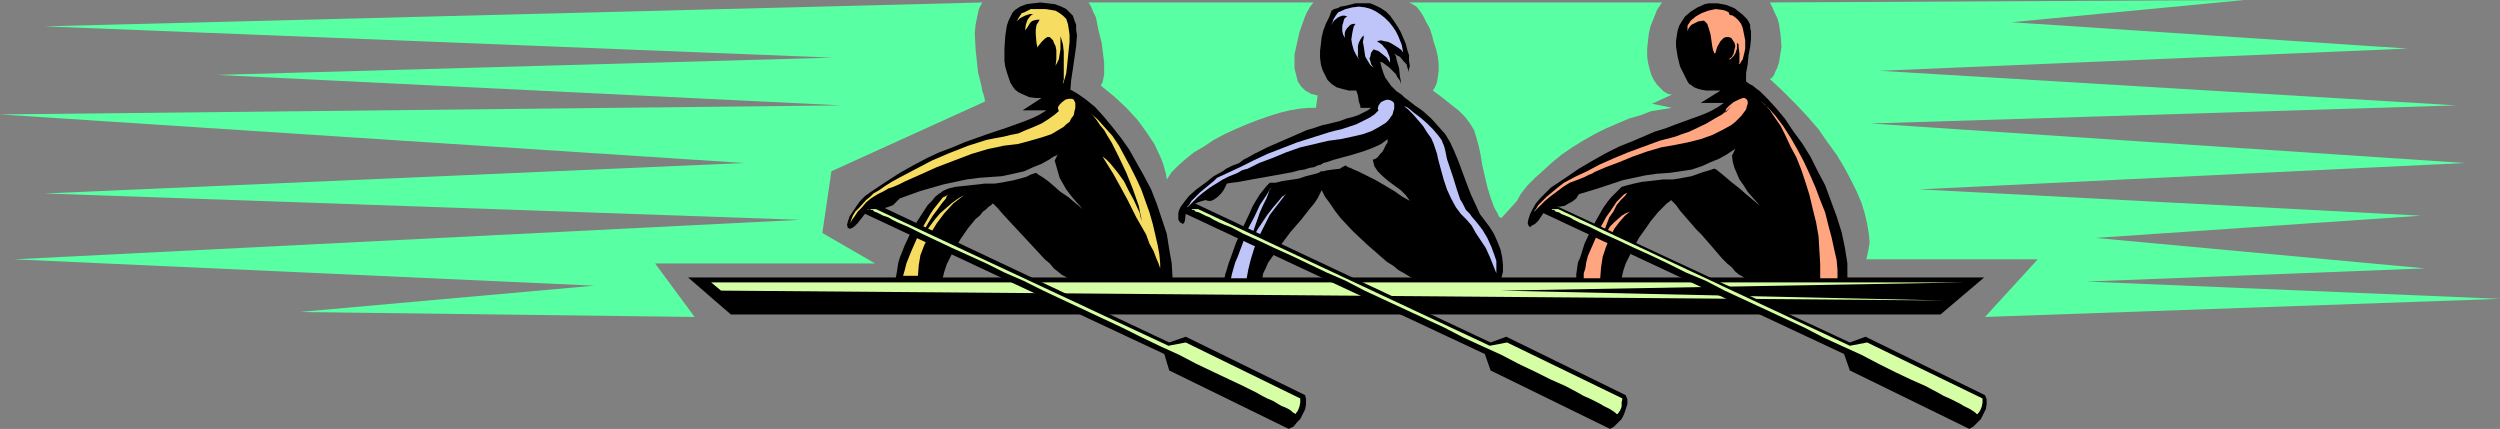
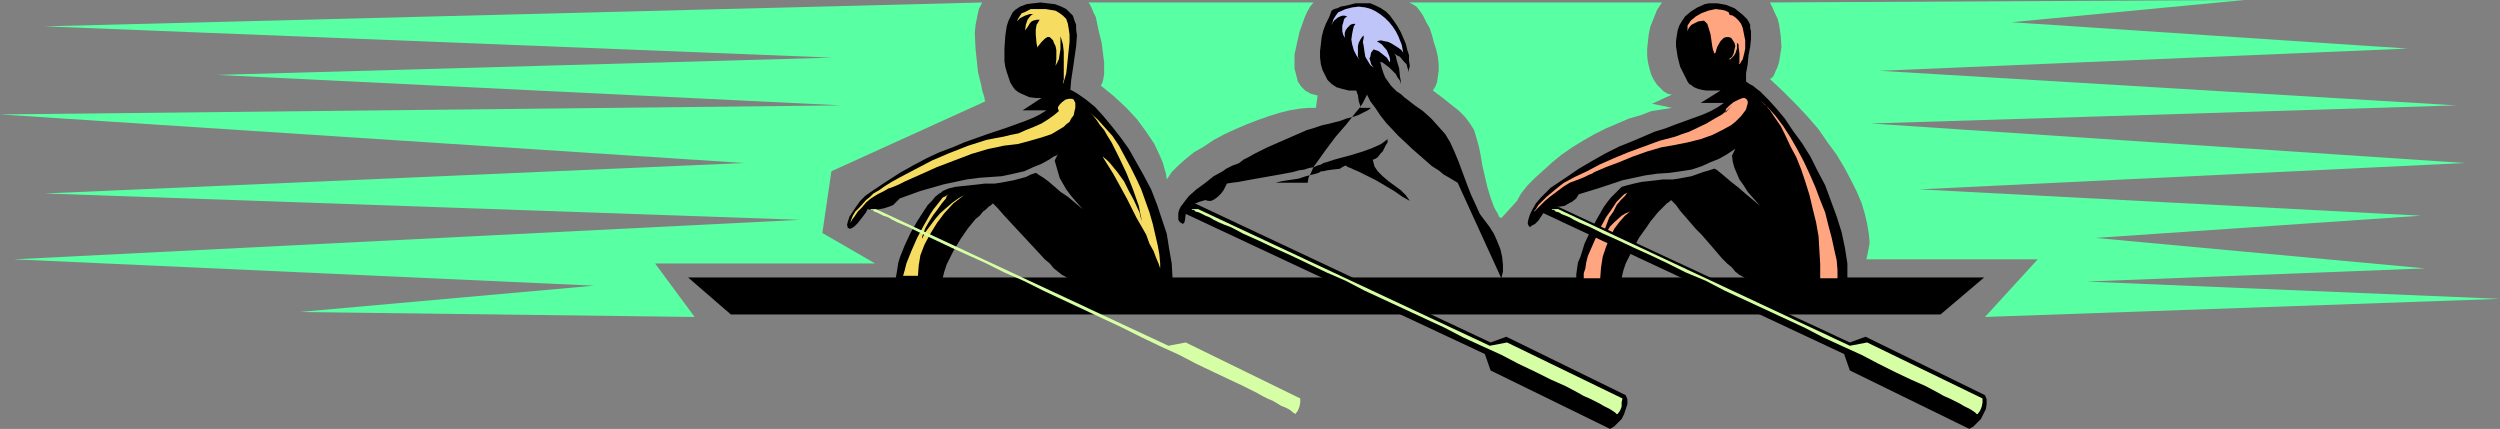
<svg xmlns="http://www.w3.org/2000/svg" xmlns:ns1="http://sodipodi.sourceforge.net/DTD/sodipodi-0.dtd" xmlns:ns2="http://www.inkscape.org/namespaces/inkscape" version="1.0" width="129.724mm" height="22.256mm" id="svg27" ns1:docname="Rowing 04.wmf">
  <rect width="100%" height="100%" fill="#808080" stroke="none" />
  <ns1:namedview id="namedview27" pagecolor="#ffffff" bordercolor="#000000" borderopacity="0.25" ns2:showpageshadow="2" ns2:pageopacity="0.0" ns2:pagecheckerboard="0" ns2:deskcolor="#d1d1d1" ns2:document-units="mm" />
  <defs id="defs1">
    <pattern id="WMFhbasepattern" patternUnits="userSpaceOnUse" width="6" height="6" x="0" y="0" />
  </defs>
  <path style="fill:#59ffa3;fill-opacity:1;fill-rule:evenodd;stroke:none" d="M 192.627,0.484 8.726,5.167 163.216,11.302 42.501,14.693 164.993,20.666 0,22.442 145.925,31.968 8.726,37.942 156.913,43.109 2.747,50.859 116.513,56.025 l -57.853,5.167 77.568,0.969 -7.757,-10.495 h 43.147 l -10.342,-5.974 1.778,-12.109 30.219,-13.724 -0.162,-0.161 v -0.323 l -0.162,-0.646 -0.323,-0.969 -0.162,-0.969 -0.323,-1.292 -0.323,-1.292 -0.162,-1.453 -0.323,-3.068 -0.162,-3.229 0.162,-1.615 0.323,-1.615 0.323,-1.453 z" id="path1" />
  <path style="fill:#59ffa3;fill-opacity:1;fill-rule:evenodd;stroke:none" d="m 347.116,0.484 0.485,0.969 0.485,1.13 0.485,0.969 0.323,1.13 0.323,2.26 0.162,2.26 -0.323,2.099 -0.162,0.969 -0.323,0.969 -0.323,0.646 -0.323,0.807 -0.323,0.484 -0.485,0.323 2.586,2.422 2.586,2.583 2.262,2.422 2.101,2.422 1.778,2.583 1.778,2.422 1.454,2.422 1.293,2.422 1.131,2.26 0.97,2.26 0.646,2.099 0.485,2.099 0.323,1.937 0.162,1.776 -0.323,1.776 -0.323,1.453 h 33.613 L 389.294,62.161 490.294,58.609 409.171,55.218 475.588,52.635 410.948,46.661 474.78,42.302 376.366,37.135 483.345,31.968 366.832,24.218 481.729,20.666 368.609,13.885 472.195,9.526 394.465,4.359 440.198,0 Z" id="path2" />
  <path style="fill:#59ffa3;fill-opacity:1;fill-rule:evenodd;stroke:none" d="m 213.473,0.484 0.323,0.484 0.323,0.646 0.323,0.807 0.485,0.969 0.485,2.422 0.646,2.583 0.323,2.583 0.162,1.292 v 2.26 l -0.162,0.969 -0.162,0.646 -0.323,0.646 2.586,2.099 2.424,2.26 2.101,2.26 1.778,2.422 1.616,2.422 1.131,2.422 0.485,1.13 0.323,1.13 0.323,1.13 0.162,1.13 0.97,-1.453 1.293,-1.292 1.454,-1.292 1.616,-1.292 1.939,-1.13 1.939,-1.292 2.101,-1.13 2.101,-0.969 2.262,-0.969 2.101,-0.807 2.262,-0.807 2.101,-0.646 1.939,-0.484 1.939,-0.323 1.778,-0.161 h 1.454 l 0.323,-2.422 -0.646,-0.161 -0.646,-0.161 -1.131,-0.646 -0.808,-0.807 -0.646,-0.969 -0.323,-1.292 -0.323,-1.292 v -1.292 -1.453 l 0.323,-1.453 0.323,-1.453 0.323,-1.453 0.97,-2.745 0.485,-1.13 0.646,-1.13 0.646,-0.807 z" id="path3" />
  <path style="fill:#59ffa3;fill-opacity:1;fill-rule:evenodd;stroke:none" d="m 276.336,0.484 0.646,0.323 0.808,0.484 0.646,0.807 0.646,0.969 0.646,1.292 0.646,1.13 0.485,1.453 0.323,1.292 0.485,1.453 0.323,1.453 0.162,1.453 v 1.292 l -0.162,1.13 -0.162,1.13 -0.323,0.807 -0.485,0.807 1.939,1.453 1.616,1.292 1.454,1.13 1.293,1.292 0.97,1.292 0.808,1.292 0.485,1.615 0.485,1.776 0.162,0.807 0.162,0.807 0.323,1.937 0.97,4.198 0.646,2.099 0.646,1.776 0.323,0.646 0.485,0.807 0.162,0.484 0.485,0.323 3.07,-3.391 0.808,-1.453 1.293,-1.615 1.454,-1.453 1.616,-1.453 1.778,-1.615 1.778,-1.453 2.101,-1.453 2.101,-1.292 2.262,-1.292 2.262,-1.13 2.262,-0.969 2.262,-0.969 2.262,-0.646 2.101,-0.807 2.101,-0.323 1.939,-0.323 -3.878,-0.807 3.878,-1.776 -0.808,-0.161 -0.808,-0.484 -0.646,-0.646 -0.646,-0.646 -0.646,-0.969 -0.485,-0.969 -0.323,-1.13 -0.323,-1.292 -0.162,-1.292 V 9.526 l 0.162,-1.453 0.162,-1.453 0.323,-1.453 0.646,-1.615 0.646,-1.615 0.97,-1.453 z" id="path4" />
  <path style="fill:#000000;fill-opacity:1;fill-rule:evenodd;stroke:none" d="m 143.339,61.676 h 237.229 l 8.565,-7.266 H 134.936 Z" id="path5" />
-   <path style="fill:#d6ffa5;fill-opacity:1;fill-rule:evenodd;stroke:none" d="M 385.416,55.38 H 139.461 l 1.939,1.615 239.976,1.937 -87.102,-1.937 z" id="path6" />
  <path style="fill:#000000;fill-opacity:1;fill-rule:evenodd;stroke:none" d="m 229.957,54.572 -0.162,-2.906 -0.485,-2.745 -0.485,-3.068 -0.97,-2.906 -0.97,-2.906 -1.131,-2.906 -1.454,-2.745 -1.454,-2.583 -1.454,-2.583 -1.616,-2.26 -1.778,-2.26 -1.616,-1.937 -1.616,-1.776 -1.778,-1.453 -1.616,-1.13 -0.808,-0.484 -0.646,-0.323 0.162,-1.937 0.323,-2.099 0.323,-2.26 0.323,-2.26 0.162,-2.099 -0.162,-1.13 V 4.844 l -0.323,-0.807 -0.323,-0.969 -0.646,-0.646 -0.646,-0.646 -0.97,-0.484 -1.293,-0.484 -1.454,-0.161 -1.293,-0.161 -1.454,0.161 -1.293,0.161 -1.293,0.484 -0.97,0.646 -0.485,0.484 -0.323,0.646 -0.485,0.969 -0.323,0.969 -0.162,0.969 -0.162,1.13 -0.162,2.422 v 2.422 l 0.162,1.13 0.323,1.13 0.323,0.969 0.323,0.969 0.485,0.807 0.485,0.646 0.646,0.484 0.646,0.323 1.454,0.646 1.293,0.161 h 1.131 l -3.717,2.422 h 4.686 l -1.293,0.807 -1.293,0.646 -1.616,0.646 -1.778,0.646 -1.778,0.646 -1.939,0.646 -1.939,0.646 -2.262,0.807 -2.262,0.807 -2.262,0.969 -2.586,0.969 -2.424,1.13 -2.747,1.453 -2.586,1.453 -2.747,1.776 -2.909,1.937 -1.131,0.807 -0.97,0.969 -0.808,1.13 -0.646,0.969 -0.646,0.969 -0.323,0.969 -0.162,0.646 0.162,0.646 h 0.162 l 0.162,0.161 0.485,-0.161 0.485,-0.323 0.646,-0.646 1.131,-1.453 0.485,-0.646 0.323,-0.646 0.646,0.161 h 0.808 l 0.97,-0.161 0.808,-0.161 0.97,-0.323 0.808,-0.323 0.646,-0.646 0.646,-0.646 4.04,-1.453 4.525,-1.292 2.262,-0.484 2.262,-0.484 2.424,-0.323 2.262,-0.161 2.262,-0.161 2.262,-0.484 2.101,-0.484 1.778,-0.807 1.616,-0.646 1.454,-0.807 0.97,-0.646 0.485,-0.161 0.323,-0.323 -0.646,1.292 0.646,2.26 0.323,1.13 0.646,1.13 0.646,1.13 0.97,1.292 0.97,1.13 1.293,1.453 -2.909,-2.422 -1.454,-0.969 -1.293,-1.13 -1.131,-0.969 -1.131,-0.807 -0.808,-0.484 -0.162,-0.161 -0.323,-0.161 -0.97,0.323 -0.97,0.484 -2.424,0.646 -2.586,0.484 -1.131,0.161 h -0.97 -0.97 l -1.293,0.161 -3.07,0.323 -1.454,0.161 -1.293,0.323 -1.131,0.484 -0.323,0.323 -0.323,0.161 -0.808,0.646 -0.646,0.807 -0.808,0.807 -0.646,0.969 -1.454,2.26 -1.293,2.26 -1.131,2.422 -0.97,2.422 -0.323,1.13 -0.162,1.13 -0.162,0.969 -0.162,0.807 h 9.211 l 0.323,-1.292 0.485,-1.453 1.293,-2.583 1.454,-2.422 1.454,-2.099 1.454,-1.776 0.808,-0.646 0.646,-0.807 0.646,-0.484 0.485,-0.484 0.485,-0.323 0.323,-0.323 0.97,0.969 0.97,1.13 1.939,2.099 4.363,4.682 1.939,2.099 0.97,0.807 0.808,0.969 0.808,0.646 0.808,0.646 0.646,0.323 0.485,0.323 z" id="path7" />
  <path style="fill:#f6dd61;fill-opacity:1;fill-rule:evenodd;stroke:none" d="m 207.656,21.797 -0.97,0.807 -1.131,0.807 -1.293,0.807 -1.454,0.646 -1.616,0.646 -1.454,0.646 -1.616,0.323 -1.293,0.323 -1.778,0.323 -1.616,0.323 -3.555,1.13 -3.717,1.453 -3.394,1.453 -3.394,1.776 -3.07,1.615 -1.454,0.807 -1.293,0.807 -1.131,0.807 -1.131,0.646 -0.646,0.646 -0.808,0.646 -1.293,1.453 -0.808,0.807 -0.485,0.807 -0.323,0.807 -0.162,0.646 0.323,-0.646 0.485,-0.646 0.646,-0.969 0.808,-0.807 0.808,-0.969 0.97,-0.807 1.293,-0.807 1.293,-0.646 0.808,-0.484 0.97,-0.323 1.131,-0.484 1.293,-0.646 1.454,-0.646 1.454,-0.646 3.232,-1.453 3.394,-1.292 3.394,-1.292 1.616,-0.484 1.616,-0.484 1.616,-0.323 1.454,-0.323 2.747,-0.323 2.424,-0.646 2.262,-0.646 1.939,-0.646 0.808,-0.484 0.808,-0.484 0.808,-0.484 0.485,-0.484 0.646,-0.484 0.323,-0.646 0.485,-0.646 0.162,-0.807 0.162,-0.646 v -0.484 -0.484 l -0.162,-0.323 -0.162,-0.323 -0.323,-0.161 h -0.646 l -0.646,0.161 -0.646,0.484 -0.485,0.484 -0.323,0.484 v 0.323 z" id="path8" />
  <path style="fill:#f6dd61;fill-opacity:1;fill-rule:evenodd;stroke:none" d="M 203.454,9.687 V 9.203 l -0.162,-0.646 -0.162,-1.776 V 5.812 l 0.162,-0.969 0.323,-0.484 0.162,-0.323 0.162,-0.161 h -0.646 l -0.646,0.161 -0.323,0.161 -0.323,0.323 -0.485,0.807 -0.485,0.646 0.162,-1.13 0.323,-0.969 0.485,-0.646 0.323,-0.323 0.323,-0.161 h -0.646 l -0.97,0.323 -0.97,0.484 -0.323,0.323 -0.323,0.323 0.323,-0.646 0.323,-0.484 0.323,-0.484 0.485,-0.161 0.646,-0.323 0.646,-0.323 h 0.808 0.97 1.131 l 0.97,0.161 0.97,0.161 0.808,0.484 0.646,0.484 0.646,0.646 0.323,0.969 0.162,0.969 0.162,1.13 v 1.453 l -0.323,3.068 -0.162,1.615 -0.162,1.453 -0.323,1.13 -0.162,0.484 -0.162,0.484 v -0.323 l 0.162,-0.484 v -1.13 -2.745 -1.615 l -0.162,-1.453 -0.323,-1.13 -0.162,-0.484 -0.162,-0.484 0.162,0.484 v 0.807 0.807 0.969 l -0.323,1.937 -0.323,0.646 -0.323,0.646 0.162,-1.292 V 10.656 9.849 l -0.162,-0.807 -0.323,-0.646 -0.162,-0.484 -0.323,-0.323 -0.323,-0.323 h -0.485 l -0.485,0.323 -0.646,0.646 -0.646,0.807 -0.162,0.323 z" id="path9" />
  <path style="fill:#f6dd61;fill-opacity:1;fill-rule:evenodd;stroke:none" d="m 227.533,53.281 v -1.615 l -0.162,-1.776 -0.323,-1.776 -0.485,-2.099 -0.485,-2.099 -0.646,-2.26 -0.808,-2.26 -0.808,-2.26 -0.97,-2.099 -1.131,-2.26 -1.131,-2.099 -1.131,-2.099 -1.293,-1.937 -1.454,-1.615 -1.454,-1.615 -1.454,-1.292 0.646,0.646 0.646,0.807 0.646,0.969 0.808,0.969 0.646,1.13 0.808,1.292 1.454,2.906 1.454,3.068 1.293,3.229 1.131,3.229 0.323,1.615 0.323,1.453 -0.162,-0.484 -0.162,-0.484 -0.162,-0.807 -0.323,-0.646 -0.808,-1.776 -0.97,-1.776 -0.97,-1.937 -1.293,-1.776 -1.454,-1.776 -0.646,-0.646 -0.808,-0.646 0.485,0.807 0.808,1.292 0.808,1.292 0.808,1.453 0.97,1.776 0.97,1.776 1.778,3.552 1.939,3.391 0.646,1.776 0.808,1.453 0.485,1.292 0.485,1.13 0.323,0.969 v 0.323 z" id="path10" />
  <path style="fill:#f6dd61;fill-opacity:1;fill-rule:evenodd;stroke:none" d="m 186.001,38.104 -0.485,0.323 -0.646,0.323 -0.485,0.646 -0.646,0.807 -0.646,0.807 -0.646,0.969 -1.293,2.26 -1.293,2.422 -1.131,2.583 -0.97,2.422 -0.323,1.292 -0.323,1.13 h 2.909 l 0.162,-2.099 0.323,-1.937 0.808,-2.099 1.131,-2.099 1.293,-2.099 1.454,-1.937 1.778,-1.937 2.101,-1.615 -1.131,0.646 -1.131,0.807 -1.131,0.969 -1.293,1.13 -0.97,1.13 -0.97,1.292 -0.97,1.292 -0.646,1.292 v -0.323 l 0.162,-0.484 0.485,-1.292 0.646,-1.13 0.808,-1.292 0.97,-1.292 0.808,-1.13 0.808,-0.969 0.162,-0.484 z" id="path11" />
-   <path style="fill:#000000;fill-opacity:1;fill-rule:evenodd;stroke:none" d="m 255.974,77.499 -23.432,-11.463 -3.232,1.13 -56.398,-26.64 -4.202,0.969 59.63,27.932 0.97,3.229 23.432,11.463 0.97,-0.484 0.646,-0.807 0.646,-0.646 0.485,-0.969 0.485,-0.969 0.162,-0.969 V 78.306 Z" id="path12" />
  <path style="fill:#d6ffa5;fill-opacity:1;fill-rule:evenodd;stroke:none" d="m 171.781,41.01 57.368,26.802 3.394,-0.646 22.462,10.979 v 0.807 l -0.162,0.807 -0.323,0.807 -0.485,0.646 v 0 l -0.162,-0.161 -0.323,-0.161 -0.323,-0.323 -0.485,-0.323 -0.646,-0.323 -0.808,-0.323 -0.808,-0.484 -0.808,-0.484 -1.131,-0.484 -0.97,-0.484 -1.131,-0.646 -2.586,-1.292 -2.747,-1.292 -3.07,-1.453 -3.394,-1.615 -3.394,-1.776 -3.555,-1.615 -3.717,-1.776 -3.878,-1.937 -15.514,-7.266 -3.878,-1.937 -3.717,-1.615 -3.555,-1.776 -3.555,-1.615 -3.232,-1.453 -3.07,-1.453 -2.747,-1.292 -2.586,-1.292 -1.131,-0.484 -1.131,-0.484 -0.97,-0.484 -0.808,-0.484 -0.97,-0.323 -0.646,-0.323 -0.646,-0.323 -0.485,-0.161 -0.323,-0.323 h -0.323 l -0.162,-0.161 h -0.162 z" id="path13" />
-   <path style="fill:#000000;fill-opacity:1;fill-rule:evenodd;stroke:none" d="m 294.435,54.572 0.323,-1.292 v -1.292 l -0.162,-1.615 -0.323,-1.453 -0.646,-1.615 -0.646,-1.453 -0.808,-1.292 -0.97,-1.292 -0.485,-0.646 -0.485,-0.646 -0.808,-1.776 -0.97,-2.099 -0.808,-2.099 -1.616,-4.359 -0.808,-1.937 -0.808,-1.776 -0.97,-1.615 -1.293,-1.453 -1.454,-1.615 -1.616,-1.453 -1.616,-1.13 -1.454,-1.13 -0.646,-0.484 -0.485,-0.484 -0.485,-0.323 -0.485,-0.323 -0.485,-0.484 -0.646,-0.646 -1.131,-1.615 -0.323,-0.807 -0.323,-0.969 -0.162,-0.646 -0.162,-0.646 0.485,0.161 0.646,0.484 0.646,0.484 0.646,0.646 0.646,0.646 0.323,0.646 0.485,0.646 0.162,0.646 v -0.646 l -0.162,-0.807 -0.162,-1.615 -0.485,-1.615 -0.162,-0.807 -0.323,-0.484 0.485,0.323 0.646,0.323 0.808,0.969 0.485,0.484 0.162,0.646 0.162,0.484 v 0.484 l 0.162,-0.646 0.162,-0.646 -0.162,-0.969 v -1.13 l -0.323,-0.969 -0.323,-1.292 -0.485,-1.13 -0.485,-1.13 -0.646,-1.13 -0.646,-0.969 -0.808,-1.13 -0.808,-0.807 -0.97,-0.646 -0.97,-0.484 -1.131,-0.484 h -1.131 -0.97 -0.808 l -1.939,0.484 -0.97,0.161 -0.646,0.323 -0.646,0.161 -0.485,0.323 -0.485,1.292 -0.646,1.292 -0.485,1.292 -0.323,1.292 -0.162,1.453 -0.162,1.292 v 1.292 l 0.162,1.292 0.323,1.13 0.485,0.969 0.485,0.969 0.808,0.807 0.97,0.646 1.131,0.323 1.293,0.323 h 1.454 l 0.162,0.484 0.162,0.484 0.162,1.13 0.162,0.484 0.162,0.484 v 0.161 0.161 h 2.101 l -0.646,0.484 -0.97,0.484 -0.97,0.484 -0.97,0.323 -1.293,0.323 -1.293,0.484 -2.586,0.646 -0.808,0.161 -0.97,0.323 -0.97,0.323 -1.131,0.323 -2.586,1.13 -2.586,1.13 -2.586,1.13 -2.586,1.292 -1.131,0.646 -0.97,0.484 -0.808,0.646 -0.808,0.323 -0.485,0.161 -0.646,0.323 -0.646,0.323 -0.646,0.484 -1.778,0.969 -1.616,1.292 -1.778,1.292 -1.454,1.292 -0.646,0.807 -0.485,0.646 -0.485,0.646 -0.323,0.646 -0.162,0.646 v 0.646 0.646 l 0.323,0.484 0.323,0.161 0.162,0.161 0.323,-0.161 0.162,-0.484 0.162,-1.292 0.323,-0.484 0.323,-0.646 0.485,-0.484 0.808,-0.484 0.808,-0.323 1.131,-0.323 0.485,0.161 h 0.646 l 0.646,-0.323 0.646,-0.484 0.646,-0.646 0.485,-0.646 0.323,-0.646 0.323,-0.646 0.97,-0.161 1.293,-0.161 2.586,-0.484 5.494,-0.969 2.586,-0.484 1.131,-0.323 1.131,-0.161 0.97,-0.323 0.97,-0.161 0.646,-0.323 0.646,-0.161 0.485,-0.323 0.646,-0.161 1.454,-0.484 1.778,-0.484 1.778,-0.484 2.101,-0.646 1.778,-0.646 1.778,-0.807 0.646,-0.484 0.646,-0.484 v 0.646 l -0.323,0.484 -0.646,1.292 -0.485,0.484 -0.485,0.646 -0.485,0.323 -0.485,0.161 0.162,0.646 0.162,0.646 0.646,0.969 0.97,0.969 1.131,0.969 2.424,1.776 0.97,0.969 0.808,1.13 -1.454,-0.807 -1.616,-1.13 -3.555,-2.099 -1.939,-0.969 -1.616,-0.807 -0.808,-0.323 -0.646,-0.323 -0.485,-0.161 -0.485,-0.323 -0.646,0.323 -0.485,0.323 -1.454,0.161 -1.131,0.161 -0.646,0.161 h -0.485 l -0.162,0.161 -0.323,0.161 -0.485,0.161 -0.646,0.161 -1.293,0.323 -1.454,0.484 -3.232,0.484 -1.293,0.323 h -0.646 -0.485 l -0.646,0.646 -0.646,0.807 -0.646,0.807 -0.808,1.292 -0.646,1.13 -0.646,1.453 -1.293,2.745 -1.293,2.906 -0.97,2.745 -0.485,1.292 -0.323,1.13 -0.323,0.969 -0.162,0.807 h 7.434 l 0.162,-0.969 0.485,-0.969 0.485,-1.13 0.808,-1.13 0.808,-1.13 0.808,-1.13 1.939,-2.583 2.101,-2.422 1.778,-2.26 0.808,-0.969 0.646,-0.969 0.485,-0.969 0.323,-0.646 0.646,1.292 0.97,1.292 0.97,1.453 1.131,1.453 2.424,2.583 2.747,2.583 2.586,2.26 1.293,1.13 1.293,0.807 0.97,0.807 1.131,0.646 0.808,0.484 0.808,0.484 z" id="path14" />
-   <path style="fill:#bfc5f8;fill-opacity:1;fill-rule:evenodd;stroke:none" d="m 270.356,21.635 -0.808,0.807 -0.97,0.646 -1.293,0.646 -1.293,0.646 -2.909,0.969 -1.454,0.323 -1.131,0.323 -3.07,0.969 -3.07,0.969 -2.909,1.13 -2.909,1.13 -2.747,1.292 -2.586,1.292 -2.424,1.13 -2.101,0.969 -0.646,0.646 -0.808,0.646 -1.939,1.615 -0.808,0.807 -0.808,0.807 -0.485,0.807 -0.323,0.323 v 0.161 l 0.162,-0.161 0.323,-0.323 0.646,-0.646 0.97,-0.969 0.97,-0.807 1.293,-0.969 1.293,-0.807 1.293,-0.807 1.293,-0.646 0.808,-0.323 0.808,-0.323 0.808,-0.484 0.485,-0.161 0.646,-0.161 2.262,-1.13 2.586,-0.969 2.747,-1.13 2.747,-0.969 2.747,-0.646 2.747,-0.646 2.424,-0.323 2.262,-0.484 2.101,-0.484 1.778,-0.646 1.454,-0.807 1.293,-0.807 0.485,-0.484 0.808,-1.13 0.162,-0.646 0.162,-0.484 v -0.484 -0.484 l -0.162,-0.323 -0.485,-0.323 -0.646,-0.161 -0.646,0.161 -0.646,0.323 -0.485,0.646 -0.162,0.646 z" id="path15" />
+   <path style="fill:#000000;fill-opacity:1;fill-rule:evenodd;stroke:none" d="m 294.435,54.572 0.323,-1.292 v -1.292 l -0.162,-1.615 -0.323,-1.453 -0.646,-1.615 -0.646,-1.453 -0.808,-1.292 -0.97,-1.292 -0.485,-0.646 -0.485,-0.646 -0.808,-1.776 -0.97,-2.099 -0.808,-2.099 -1.616,-4.359 -0.808,-1.937 -0.808,-1.776 -0.97,-1.615 -1.293,-1.453 -1.454,-1.615 -1.616,-1.453 -1.616,-1.13 -1.454,-1.13 -0.646,-0.484 -0.485,-0.484 -0.485,-0.323 -0.485,-0.323 -0.485,-0.484 -0.646,-0.646 -1.131,-1.615 -0.323,-0.807 -0.323,-0.969 -0.162,-0.646 -0.162,-0.646 0.485,0.161 0.646,0.484 0.646,0.484 0.646,0.646 0.646,0.646 0.323,0.646 0.485,0.646 0.162,0.646 v -0.646 l -0.162,-0.807 -0.162,-1.615 -0.485,-1.615 -0.162,-0.807 -0.323,-0.484 0.485,0.323 0.646,0.323 0.808,0.969 0.485,0.484 0.162,0.646 0.162,0.484 v 0.484 l 0.162,-0.646 0.162,-0.646 -0.162,-0.969 v -1.13 l -0.323,-0.969 -0.323,-1.292 -0.485,-1.13 -0.485,-1.13 -0.646,-1.13 -0.646,-0.969 -0.808,-1.13 -0.808,-0.807 -0.97,-0.646 -0.97,-0.484 -1.131,-0.484 h -1.131 -0.97 -0.808 l -1.939,0.484 -0.97,0.161 -0.646,0.323 -0.646,0.161 -0.485,0.323 -0.485,1.292 -0.646,1.292 -0.485,1.292 -0.323,1.292 -0.162,1.453 -0.162,1.292 v 1.292 l 0.162,1.292 0.323,1.13 0.485,0.969 0.485,0.969 0.808,0.807 0.97,0.646 1.131,0.323 1.293,0.323 h 1.454 l 0.162,0.484 0.162,0.484 0.162,1.13 0.162,0.484 0.162,0.484 v 0.161 0.161 h 2.101 l -0.646,0.484 -0.97,0.484 -0.97,0.484 -0.97,0.323 -1.293,0.323 -1.293,0.484 -2.586,0.646 -0.808,0.161 -0.97,0.323 -0.97,0.323 -1.131,0.323 -2.586,1.13 -2.586,1.13 -2.586,1.13 -2.586,1.292 -1.131,0.646 -0.97,0.484 -0.808,0.646 -0.808,0.323 -0.485,0.161 -0.646,0.323 -0.646,0.323 -0.646,0.484 -1.778,0.969 -1.616,1.292 -1.778,1.292 -1.454,1.292 -0.646,0.807 -0.485,0.646 -0.485,0.646 -0.323,0.646 -0.162,0.646 v 0.646 0.646 l 0.323,0.484 0.323,0.161 0.162,0.161 0.323,-0.161 0.162,-0.484 0.162,-1.292 0.323,-0.484 0.323,-0.646 0.485,-0.484 0.808,-0.484 0.808,-0.323 1.131,-0.323 0.485,0.161 h 0.646 l 0.646,-0.323 0.646,-0.484 0.646,-0.646 0.485,-0.646 0.323,-0.646 0.323,-0.646 0.97,-0.161 1.293,-0.161 2.586,-0.484 5.494,-0.969 2.586,-0.484 1.131,-0.323 1.131,-0.161 0.97,-0.323 0.97,-0.161 0.646,-0.323 0.646,-0.161 0.485,-0.323 0.646,-0.161 1.454,-0.484 1.778,-0.484 1.778,-0.484 2.101,-0.646 1.778,-0.646 1.778,-0.807 0.646,-0.484 0.646,-0.484 v 0.646 l -0.323,0.484 -0.646,1.292 -0.485,0.484 -0.485,0.646 -0.485,0.323 -0.485,0.161 0.162,0.646 0.162,0.646 0.646,0.969 0.97,0.969 1.131,0.969 2.424,1.776 0.97,0.969 0.808,1.13 -1.454,-0.807 -1.616,-1.13 -3.555,-2.099 -1.939,-0.969 -1.616,-0.807 -0.808,-0.323 -0.646,-0.323 -0.485,-0.161 -0.485,-0.323 -0.646,0.323 -0.485,0.323 -1.454,0.161 -1.131,0.161 -0.646,0.161 h -0.485 l -0.162,0.161 -0.323,0.161 -0.485,0.161 -0.646,0.161 -1.293,0.323 -1.454,0.484 -3.232,0.484 -1.293,0.323 h -0.646 -0.485 h 7.434 l 0.162,-0.969 0.485,-0.969 0.485,-1.13 0.808,-1.13 0.808,-1.13 0.808,-1.13 1.939,-2.583 2.101,-2.422 1.778,-2.26 0.808,-0.969 0.646,-0.969 0.485,-0.969 0.323,-0.646 0.646,1.292 0.97,1.292 0.97,1.453 1.131,1.453 2.424,2.583 2.747,2.583 2.586,2.26 1.293,1.13 1.293,0.807 0.97,0.807 1.131,0.646 0.808,0.484 0.808,0.484 z" id="path14" />
  <path style="fill:#bfc5f8;fill-opacity:1;fill-rule:evenodd;stroke:none" d="m 275.204,10.333 -0.162,-0.807 -0.162,-0.807 -0.323,-0.807 -0.323,-0.807 -0.485,-0.969 -0.646,-0.969 -0.646,-0.807 -0.808,-0.807 -0.808,-0.646 -0.97,-0.646 -0.97,-0.484 -1.131,-0.323 -1.293,-0.161 -1.293,0.161 -1.293,0.323 -1.454,0.646 -0.485,0.646 -0.485,0.807 -0.162,0.646 -0.162,0.161 v 0.161 l 0.485,-0.807 0.808,-0.646 0.808,-0.323 h 0.485 l 0.485,0.161 -0.485,0.323 -0.162,0.323 -0.162,0.646 -0.162,0.484 v 0.646 0.484 l 0.162,0.646 0.323,0.646 V 6.943 6.458 l 0.162,-0.484 0.323,-0.484 0.323,-0.323 0.323,-0.323 0.485,-0.161 h 0.485 l -0.323,0.484 -0.162,0.646 -0.162,0.807 -0.162,1.13 0.162,0.969 0.323,1.13 0.485,0.969 0.646,0.969 -0.323,-0.646 V 10.333 9.687 9.042 l 0.162,-0.646 0.323,-0.646 0.323,-0.484 0.323,-0.323 v 0.484 l -0.162,0.807 0.162,0.807 0.162,1.13 0.162,0.969 0.485,0.807 0.485,0.807 0.646,0.484 -0.485,-0.646 -0.162,-0.646 -0.162,-0.484 0.162,-0.323 0.162,-0.807 0.485,-0.646 0.97,0.323 0.808,0.646 0.808,0.646 0.646,0.969 v -0.646 l -0.162,-0.646 -0.485,-1.13 -0.97,-1.13 -0.485,-0.323 -0.485,-0.323 0.808,-0.161 0.646,0.161 0.808,0.161 0.646,0.323 1.293,0.807 0.646,0.484 z" id="path16" />
-   <path style="fill:#bfc5f8;fill-opacity:1;fill-rule:evenodd;stroke:none" d="m 249.349,36.812 -0.485,0.646 -0.485,0.807 -0.646,0.969 -0.646,0.969 -1.131,2.422 -1.293,2.422 -0.97,2.745 -0.97,2.583 -0.485,1.13 -0.323,1.13 -0.323,1.13 -0.162,0.807 h 3.07 l 0.323,-1.776 0.485,-1.937 0.646,-2.099 0.808,-2.099 1.131,-2.26 1.131,-2.26 1.616,-2.099 1.616,-2.099 -0.323,0.323 -0.485,0.323 -0.808,0.969 -0.97,1.13 -1.131,1.453 -0.97,1.453 -0.97,1.453 -0.808,1.453 -0.485,1.292 0.162,-1.453 0.485,-1.453 1.131,-3.229 0.646,-1.453 0.646,-1.292 0.485,-1.292 0.162,-0.484 z" id="path17" />
-   <path style="fill:#bfc5f8;fill-opacity:1;fill-rule:evenodd;stroke:none" d="m 275.366,20.828 0.485,0.161 0.485,0.323 0.97,0.807 1.293,0.969 1.293,1.13 1.131,1.13 0.97,1.13 0.485,0.646 0.323,0.484 0.162,0.484 0.162,0.323 0.162,0.484 0.162,0.646 0.162,0.807 0.162,0.807 0.646,1.937 0.646,1.937 0.646,2.099 0.646,1.937 0.485,0.807 0.323,0.646 0.323,0.646 0.323,0.323 0.485,0.484 0.323,0.484 0.97,1.13 1.131,1.453 0.97,1.615 0.808,1.776 0.646,1.776 0.323,0.969 v 0.807 0.807 0.807 l -0.646,-1.615 -0.646,-1.615 -0.808,-1.776 -0.97,-1.453 -0.97,-1.453 -0.808,-1.453 -0.97,-1.13 -1.131,-1.13 -0.485,-0.646 -0.485,-0.646 -0.97,-1.776 -0.808,-1.776 -0.646,-1.937 -0.485,-1.776 -0.485,-1.776 -0.162,-0.646 -0.162,-0.807 -0.162,-0.484 -0.162,-0.484 -0.323,-0.969 -0.485,-1.13 -0.808,-1.13 -0.808,-1.292 -0.97,-1.13 -0.97,-1.13 -0.97,-0.969 z" id="path18" />
  <path style="fill:#000000;fill-opacity:1;fill-rule:evenodd;stroke:none" d="m 318.836,77.499 -23.432,-11.463 -3.07,1.13 -58.014,-27.286 -2.747,1.615 59.63,27.932 1.131,3.229 23.432,11.463 0.808,-0.484 0.808,-0.807 0.646,-0.646 0.485,-0.969 0.323,-0.969 0.323,-0.969 V 78.306 Z" id="path19" />
  <path style="fill:#d6ffa5;fill-opacity:1;fill-rule:evenodd;stroke:none" d="m 234.966,41.01 57.206,26.802 3.394,-0.646 22.624,10.979 -0.162,0.807 v 0.807 l -0.323,0.807 -0.485,0.646 h -0.162 l -0.162,-0.161 -0.162,-0.161 -0.485,-0.323 -0.485,-0.323 -0.646,-0.323 -0.646,-0.323 -0.808,-0.484 -0.97,-0.484 -0.97,-0.484 -1.131,-0.484 -1.131,-0.646 -2.424,-1.292 -2.909,-1.292 -2.909,-1.453 -3.394,-1.615 -3.394,-1.776 -3.555,-1.615 -3.878,-1.776 -3.717,-1.937 -15.675,-7.266 -3.717,-1.937 -3.717,-1.615 -3.717,-1.776 -3.394,-1.615 -3.232,-1.453 -3.07,-1.453 -2.909,-1.292 -2.424,-1.292 -1.293,-0.484 -1.131,-0.484 -0.97,-0.484 -0.808,-0.484 -0.808,-0.323 -0.646,-0.323 -0.646,-0.323 -0.646,-0.161 -0.323,-0.323 h -0.323 l -0.162,-0.161 v 0 z" id="path20" />
  <path style="fill:#000000;fill-opacity:1;fill-rule:evenodd;stroke:none" d="m 362.307,54.572 v -2.906 l -0.485,-3.068 -0.646,-3.068 -0.97,-3.068 -1.131,-3.068 -1.131,-3.068 -1.454,-2.745 -1.454,-2.906 -1.616,-2.583 -1.778,-2.422 -1.616,-2.422 -1.616,-1.937 -1.616,-1.776 -1.616,-1.615 -0.646,-0.484 -0.808,-0.646 -0.646,-0.323 -0.646,-0.484 v -1.615 l 0.323,-1.776 0.162,-1.776 0.323,-1.615 0.162,-1.615 V 6.135 l -0.162,-0.646 V 4.844 l -0.323,-0.646 -0.323,-0.484 -0.808,-0.807 -0.808,-0.646 -0.808,-0.646 -0.808,-0.323 -0.808,-0.323 -0.808,-0.161 -0.97,-0.161 h -0.808 -0.808 l -0.808,0.161 -1.454,0.646 -1.293,0.807 -1.131,0.969 -0.646,0.969 -0.485,0.807 -0.323,0.969 -0.162,0.969 -0.162,1.13 v 0.969 l 0.323,2.099 0.485,1.937 0.808,1.615 0.323,0.646 0.323,0.646 0.323,0.484 0.323,0.161 0.646,0.484 0.808,0.323 0.646,0.161 0.97,0.161 h 2.747 l -3.878,2.422 h 4.525 l -1.131,0.807 -1.454,0.807 -1.454,0.646 -1.778,0.646 -1.778,0.646 -1.778,0.646 -2.101,0.807 -2.101,0.646 -2.262,0.969 -2.262,0.969 -2.424,0.969 -2.586,1.292 -2.586,1.453 -2.747,1.615 -2.586,1.776 -2.909,1.937 -0.97,0.969 -0.97,0.969 -0.97,1.13 -0.646,1.13 -0.485,0.969 -0.323,0.969 -0.162,0.807 0.162,0.484 0.162,0.161 0.162,0.161 0.323,-0.323 0.646,-0.323 0.646,-0.646 0.97,-1.453 0.485,-0.807 0.323,-0.646 0.808,0.161 h 0.646 0.97 l 0.97,-0.161 0.808,-0.484 0.646,-0.323 0.808,-0.646 0.485,-0.807 4.202,-1.292 4.363,-1.453 2.262,-0.484 2.262,-0.484 2.262,-0.323 2.424,-0.161 2.262,-0.323 2.101,-0.323 1.939,-0.646 1.778,-0.807 1.616,-0.646 1.454,-0.807 0.97,-0.646 0.485,-0.323 0.323,-0.161 -0.646,1.292 0.162,1.292 0.323,1.13 0.485,1.13 0.485,1.13 0.808,1.13 0.808,1.292 1.131,1.292 1.293,1.453 -2.909,-2.422 -1.293,-1.13 -1.454,-1.13 -1.131,-0.969 -0.97,-0.807 -0.808,-0.646 -0.323,-0.161 h -0.162 l -0.97,0.323 -1.131,0.323 -2.262,0.807 -2.586,0.484 -1.131,0.161 h -0.97 -0.97 l -1.293,0.161 -2.909,0.323 -1.454,0.323 -1.293,0.323 -1.131,0.323 -0.323,0.323 -0.323,0.323 -0.646,0.646 -0.808,0.807 -0.646,0.807 -0.808,1.13 -1.293,2.26 -1.293,2.422 -1.131,2.422 -0.808,2.583 -0.485,1.13 -0.162,1.13 -0.162,1.13 v 0.807 h 8.888 l 0.323,-1.453 0.485,-1.453 1.293,-2.583 1.293,-2.422 1.616,-2.26 0.646,-0.969 0.808,-0.969 0.646,-0.807 0.646,-0.646 0.646,-0.646 0.485,-0.484 0.485,-0.323 0.323,-0.323 0.97,0.969 0.808,1.13 2.101,2.422 0.97,1.13 1.131,1.13 2.101,2.422 1.939,2.26 0.97,0.969 0.97,0.807 0.646,0.807 0.808,0.646 0.646,0.323 0.485,0.323 z" id="path21" />
  <path style="fill:#ffa57f;fill-opacity:1;fill-rule:evenodd;stroke:none" d="m 339.683,20.666 -0.323,0.323 -0.485,0.484 -1.131,0.969 -1.454,0.807 -1.616,0.969 -3.394,1.615 -1.454,0.484 -1.293,0.484 -3.07,0.807 -3.07,1.13 -3.07,1.13 -2.747,1.13 -2.909,1.292 -2.424,1.292 -2.424,1.13 -2.101,1.13 -0.646,0.484 -0.808,0.646 -1.939,1.615 -0.808,0.807 -0.808,0.807 -0.485,0.807 -0.323,0.323 v 0.161 l 0.162,-0.161 0.323,-0.323 0.646,-0.646 0.97,-0.969 0.97,-0.807 1.293,-0.969 1.293,-0.969 1.293,-0.807 1.293,-0.484 0.808,-0.323 0.808,-0.323 0.97,-0.484 0.485,-0.161 0.485,-0.323 1.131,-0.484 1.131,-0.484 2.586,-0.969 2.747,-1.13 2.747,-0.969 2.747,-0.807 2.747,-0.484 2.424,-0.484 2.586,-0.646 2.262,-0.807 1.939,-0.969 1.778,-0.969 0.808,-0.646 0.646,-0.646 0.485,-0.484 0.485,-0.646 0.485,-0.646 0.162,-0.646 0.162,-0.484 v -0.484 l -0.162,-0.323 -0.162,-0.161 -0.323,-0.161 h -0.323 l -0.808,0.323 -0.97,0.484 -0.808,0.646 -0.646,0.646 -0.162,0.484 v 0.323 z" id="path22" />
  <path style="fill:#ffa57f;fill-opacity:1;fill-rule:evenodd;stroke:none" d="m 339.198,2.906 0.646,0.161 0.646,0.484 0.485,0.484 0.485,0.646 0.323,0.807 0.162,0.807 0.323,1.615 v 1.615 l -0.162,0.807 -0.162,0.646 -0.162,0.646 -0.323,0.484 -0.162,0.323 -0.323,0.161 0.162,-0.323 v -0.484 -1.292 l -0.162,-1.292 V 8.719 l -0.323,-0.323 v 1.13 l -0.323,0.969 -0.323,0.484 -0.323,0.323 -0.323,0.323 h -0.323 l 0.646,-0.484 0.323,-0.646 0.162,-0.807 0.162,-0.646 -0.162,-0.646 -0.323,-0.484 -0.323,-0.484 -0.485,-0.161 h -0.485 l -0.485,0.161 -0.323,0.323 -0.323,0.323 -0.646,1.13 -0.323,1.13 -0.162,0.161 -0.162,-0.161 v -0.161 l -0.162,-0.323 -0.162,-0.807 -0.162,-1.13 -0.162,-1.13 -0.323,-1.13 -0.323,-0.969 -0.323,-0.323 -0.323,-0.323 -1.131,0.161 -0.97,0.484 -0.323,0.161 -0.323,0.323 -0.323,0.484 -0.162,0.484 V 5.49 5.005 l 0.323,-0.484 0.323,-0.484 0.97,-0.807 1.131,-0.646 1.293,-0.484 1.454,-0.323 1.293,0.161 0.646,0.161 0.646,0.323 z" id="path23" />
  <path style="fill:#ffa57f;fill-opacity:1;fill-rule:evenodd;stroke:none" d="m 345.177,19.698 1.616,1.453 1.454,1.615 1.454,1.937 1.454,2.26 1.293,2.26 1.293,2.422 1.131,2.422 1.131,2.583 0.97,2.583 0.97,2.422 0.646,2.583 0.646,2.422 0.485,2.26 0.485,2.099 0.162,1.937 v 1.615 H 356.974 v -2.745 l -0.162,-2.745 -0.162,-2.745 -0.485,-2.745 -0.646,-2.583 -0.646,-2.745 -0.808,-2.583 -0.808,-2.422 -0.97,-2.422 -1.131,-2.099 -0.97,-2.099 -0.97,-1.937 -1.131,-1.615 -0.97,-1.453 -0.97,-1.13 z" id="path24" />
  <path style="fill:#ffa57f;fill-opacity:1;fill-rule:evenodd;stroke:none" d="m 319.16,37.781 -0.646,0.323 -0.646,0.646 -0.808,0.807 -0.646,0.969 -0.646,0.969 -0.808,1.13 -1.293,2.422 -1.131,2.583 -1.131,2.583 -0.323,1.292 -0.162,1.13 -0.323,0.969 v 0.969 h 3.232 l 0.162,-2.099 0.323,-2.099 0.646,-1.937 0.808,-1.937 0.808,-1.615 0.97,-1.292 1.131,-1.292 0.97,-0.807 -0.808,0.323 -0.808,0.484 -1.454,1.292 -0.808,0.807 -0.485,0.807 -0.485,0.646 -0.323,0.484 0.162,-1.13 0.485,-1.292 0.485,-1.292 0.808,-1.13 0.646,-1.292 0.808,-0.969 0.808,-0.807 z" id="path25" />
  <path style="fill:#000000;fill-opacity:1;fill-rule:evenodd;stroke:none" d="m 389.294,77.499 -23.432,-11.463 -3.07,1.13 -58.661,-27.286 -2.101,1.615 59.63,27.932 1.131,3.229 23.432,11.463 0.808,-0.484 0.808,-0.807 0.646,-0.646 0.485,-0.969 0.485,-0.969 0.162,-0.969 V 78.306 Z" id="path26" />
  <path style="fill:#d6ffa5;fill-opacity:1;fill-rule:evenodd;stroke:none" d="m 305.585,41.01 57.206,26.802 3.394,-0.646 22.624,10.979 v 0.807 l -0.162,0.807 -0.323,0.807 -0.485,0.646 h -0.162 l -0.162,-0.161 -0.162,-0.161 -0.485,-0.323 -0.485,-0.323 -0.646,-0.323 -0.646,-0.323 -0.808,-0.484 -0.97,-0.484 -0.97,-0.484 -1.131,-0.484 -1.131,-0.646 -2.424,-1.292 -2.909,-1.292 -3.07,-1.453 -3.232,-1.615 -3.394,-1.776 -3.555,-1.615 -3.878,-1.776 -3.717,-1.937 -15.675,-7.266 -3.717,-1.937 -3.878,-1.615 -3.555,-1.776 -3.394,-1.615 -3.232,-1.453 -3.07,-1.453 -2.909,-1.292 -2.586,-1.292 -1.131,-0.484 -1.131,-0.484 -0.97,-0.484 -0.808,-0.484 -0.808,-0.323 -0.808,-0.323 -0.485,-0.323 -0.646,-0.161 -0.323,-0.323 h -0.323 l -0.162,-0.161 v 0 z" id="path27" />
</svg>